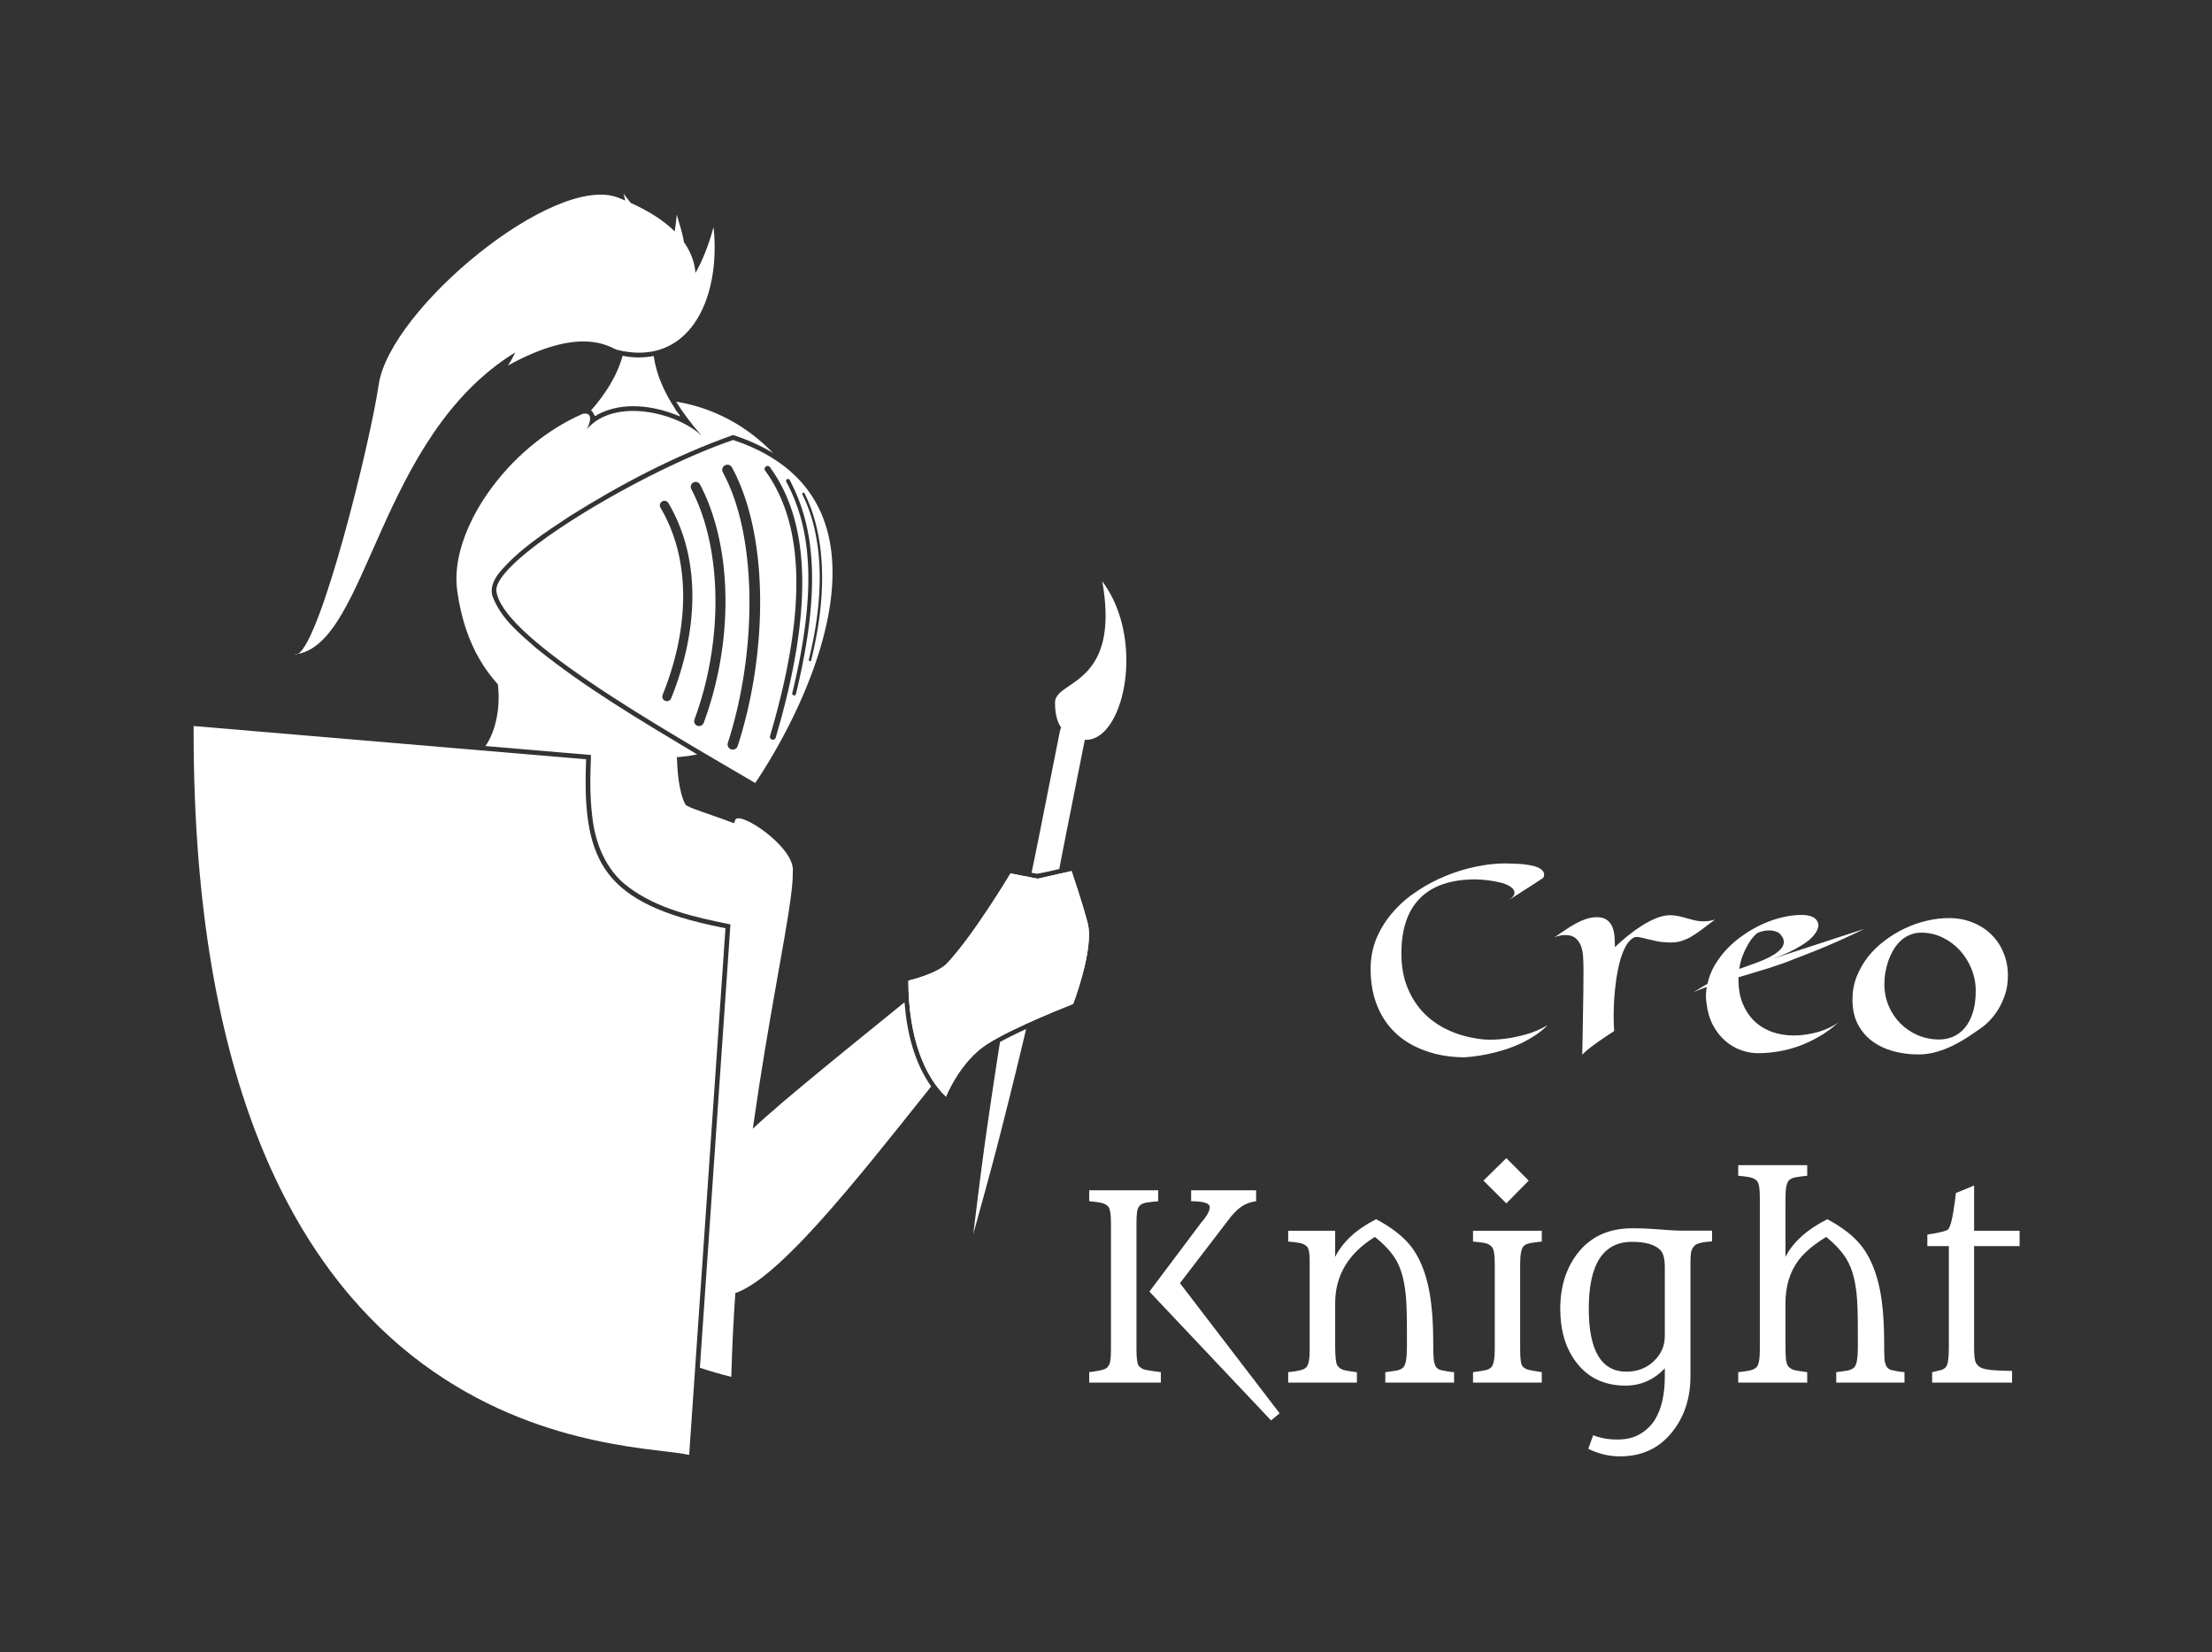
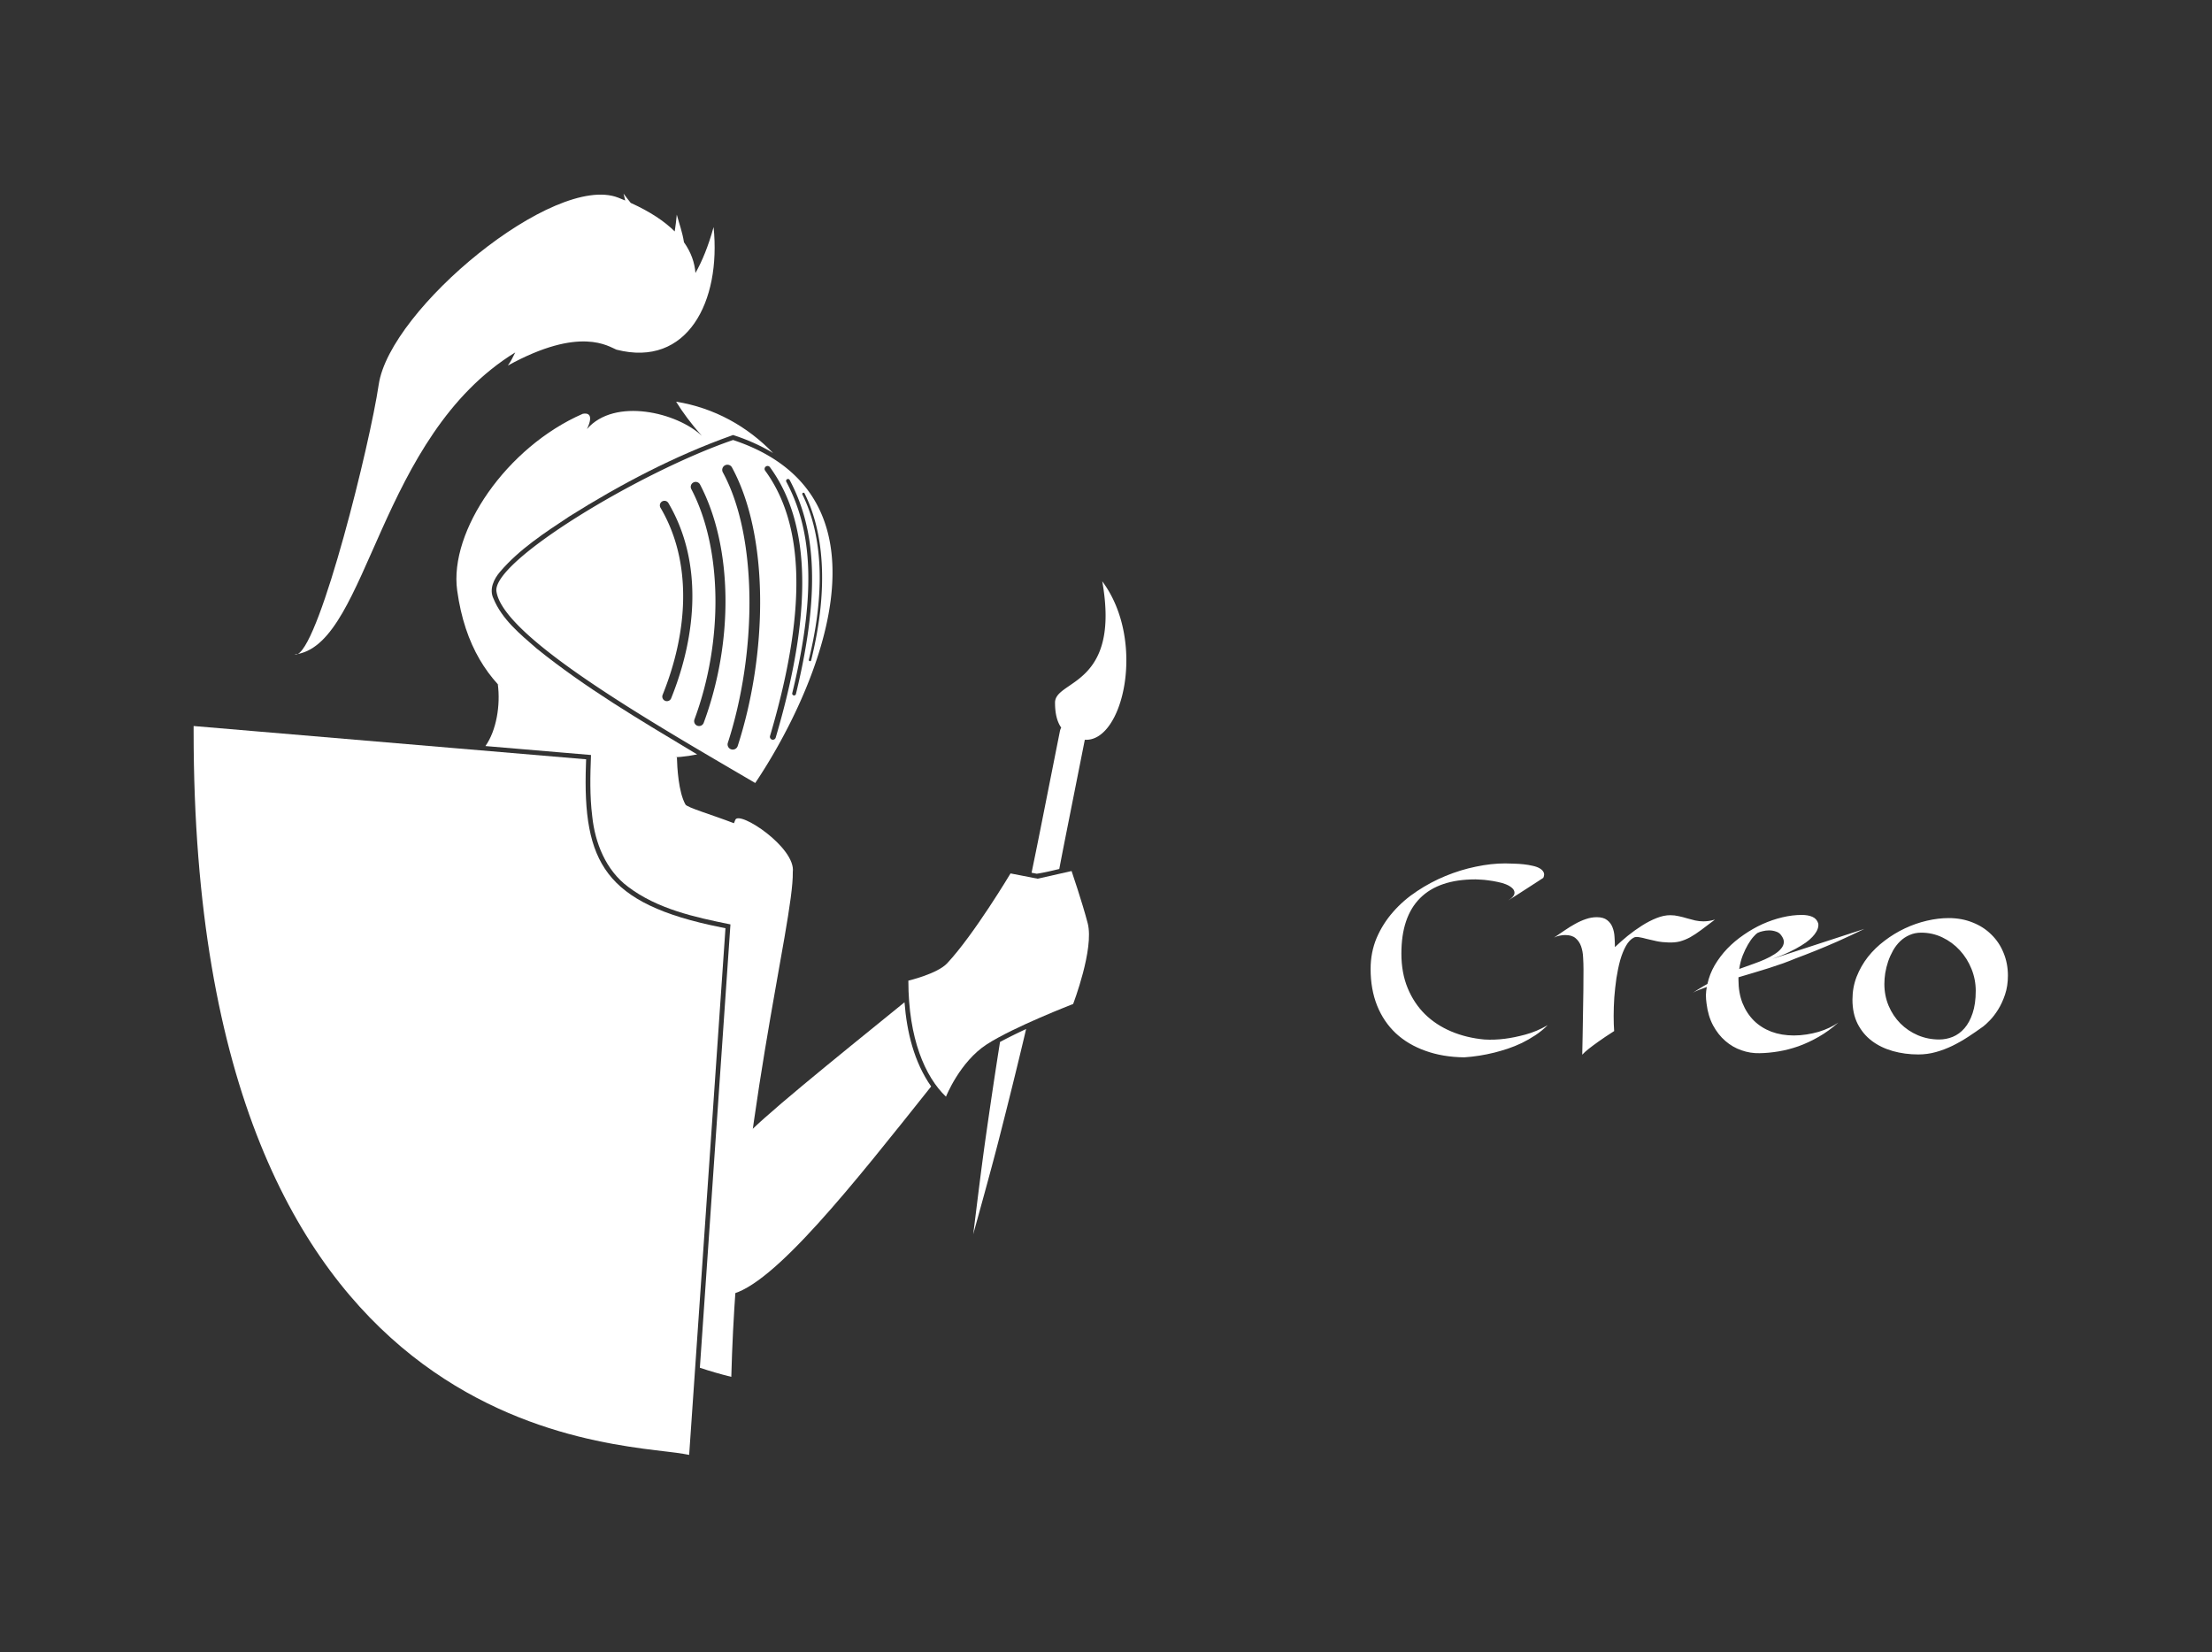
<svg xmlns="http://www.w3.org/2000/svg" width="249mm" height="186mm" viewBox="0 0 249 186" version="1.1" id="svg1">
  <rect x="0" y="0" width="249" height="186" fill="#333333" stroke="none" />
  <defs id="defs1">
    <rect x="477.57" y="104.78" width="246.982" height="126.877" id="rect34" />
    <rect x="643" y="136" width="691.166" height="311.747" id="rect25" />
  </defs>
  <g id="layer1" />
  <g id="g28" transform="translate(264.407)">
    <path id="path15" style="fill:#ffffff;stroke:none;stroke-width:0.265px;stroke-linecap:butt;stroke-linejoin:miter;stroke-opacity:1" d="m -162.588,112.819 c -8.016,6.505 -16.532,13.354 -18.208,15.411 l -1.468,17.496 c 4.88,-0.928 14,-12.539 22.674,-23.431 -1.933,-2.771 -2.735,-6.121 -2.998,-9.475 z" />
    <path id="path16" style="fill:#ffffff;stroke:none;stroke-width:0.265px;stroke-linecap:butt;stroke-linejoin:miter;stroke-opacity:1" d="m -208.37,77.015 c 0.315,2.351 -0.154,5.212 -1.393,6.962 3.961,0.336 7.922,0.672 11.884,1.008 -0.09,2.298 -0.148,4.61 0.138,6.897 0.314,3.007 1.534,6.066 4.017,7.924 3.33,2.525 7.527,3.435 11.542,4.247 -1.149,16.635 -2.295,33.27 -3.442,49.905 1.133,0.379 2.312,0.721 3.538,1.024 0.721,-27.842 7.037,-51.192 6.921,-56.815 0.383,-2.749 -6.069,-7.008 -6.477,-5.871 -0.045,0.127 -0.094,0.249 -0.147,0.368 -2.591,-0.992 -5.252,-1.76 -5.458,-2.107 -0.792,-1.413 -0.931,-4.179 -0.963,-5.329 -7.021,-2.581 -14.771,-4.023 -20.161,-8.213 z" />
    <path id="path19" style="baseline-shift:baseline;display:inline;overflow:visible;opacity:1;vector-effect:none;fill:#ffffff;enable-background:accumulate;stop-color:#000000;stop-opacity:1" d="m -242.612,81.723 v 0.635 c 0,40.069 11.761,60.117 24.6,70.256 6.419,5.069 13.088,7.654 18.639,9.058 5.551,1.405 10.041,1.644 11.904,1.977 l 0.639,0.115 4.088,-59.283 -0.502,-0.1 c -6.648,-1.327 -10.507,-3.206 -12.672,-6.033 -2.165,-2.827 -2.734,-6.733 -2.53,-12.324 l 0.02,-0.555 z" />
-     <path style="display:inline;fill:#ffffff;stroke:none;stroke-width:0.914px;stroke-linecap:butt;stroke-linejoin:miter;stroke-opacity:1" d="m -143.781,98.046 c 0,0 1.212,3.551 1.816,5.885 0.743,2.869 -1.642,9.081 -1.642,9.081 0,0 -6.679,2.574 -9.72,4.542 -3.042,1.968 -4.594,5.89 -4.594,5.89 -2.343,-2.232 -4.231,-6.535 -4.234,-13.061 0,0 3.259,-0.764 4.373,-1.958 3.035,-3.252 7.127,-10.11 7.127,-10.11 l 3.053,0.595 z" id="path20" />
    <g id="g26" transform="translate(-257.401,-0.223)" style="fill:#ffffff">
      <path id="path22" style="fill:#ffffff;stroke-width:0.165;stroke-linecap:round" d="m 69.104,45.437 c 0.731,1.195 1.682,2.471 2.895,3.849 -2.737,-2.619 -9.811,-4.366 -12.932,-0.767 0.818,-1.707 0.043,-1.826 -0.471,-1.718 -8.583,3.743 -15.061,13.211 -14.138,19.888 1.731,12.52 10.592,15.567 19.633,18.221 2.39,0.702 4.92,0.741 7.384,0.23 C 71.282,85.026 71.089,84.911 70.896,84.797 64.903,81.196 58.851,77.619 53.4,73.217 51.536,71.603 49.503,69.937 48.542,67.598 c -0.511,-1.064 0.05,-2.22 0.759,-3.035 2.172,-2.533 5.011,-4.376 7.771,-6.203 5.766,-3.624 11.842,-6.817 18.267,-9.107 l 0.084,-0.03 0.094,-0.034 c 1.557,0.501 3.091,1.172 4.503,2.03 -2.886,-2.996 -6.62,-5.089 -10.915,-5.781 z" />
-       <path id="path23" style="fill:#ffffff;stroke:none;stroke-width:0.729px;stroke-linecap:butt;stroke-linejoin:miter;stroke-opacity:1" d="m 63.077,40.271 c -0.628,2.312 -1.992,4.373 -3.561,6.162 0.388,0.154 0.294,0.914 0.729,0.463 2.805,-1.498 6.238,-1.045 9.08,0.113 0.594,0.309 -0.274,-0.534 -0.348,-0.794 -1.174,-1.785 -2.104,-3.795 -2.397,-5.923 -1.151,0.23 -2.355,0.22 -3.502,-0.022 z" />
      <path id="path25" style="fill:#ffffff;stroke:none;stroke-width:0.283px;stroke-linecap:butt;stroke-linejoin:miter;stroke-opacity:1" d="M 75.515,49.75 C 64.997,53.357 48.285,63.459 48.883,66.823 49.685,72.003 66.406,81.563 78.008,88.359 84.413,78.844 95.039,56.236 75.515,49.75 Z m -0.624,2.784 a 0.582,0.582 0 0 1 0.498,0.303 c 4.251,7.8 3.992,21.035 0.646,31.358 a 0.582,0.582 0 0 1 -0.734,0.375 0.582,0.582 0 0 1 -0.375,-0.734 C 78.185,73.78 78.336,60.681 74.365,53.396 a 0.582,0.582 0 0 1 0.232,-0.791 0.582,0.582 0 0 1 0.294,-0.071 z m 4.512,0.14 a 0.333,0.333 0 0 1 0.26,0.136 c 4.162,5.688 5.239,14.923 0.649,30.442 a 0.333,0.333 0 0 1 -0.412,0.225 0.333,0.333 0 0 1 -0.225,-0.412 C 84.238,67.642 83.119,58.659 79.127,53.203 a 0.333,0.333 0 0 1 0.072,-0.465 0.333,0.333 0 0 1 0.204,-0.064 z m 2.3,1.462 a 0.213,0.213 0 0 1 0.181,0.113 c 2.639,4.97 3.719,11.71 0.707,24.092 a 0.213,0.213 0 0 1 -0.258,0.157 0.213,0.213 0 0 1 -0.156,-0.258 C 85.176,65.916 84.095,59.323 81.508,54.451 a 0.213,0.213 0 0 1 0.088,-0.289 0.213,0.213 0 0 1 0.108,-0.025 z m -10.376,0.331 a 0.554,0.554 0 0 1 0.143,0.025 0.554,0.554 0 0 1 0.327,0.271 c 3.725,7.096 3.766,17.79 0.41,26.824 a 0.554,0.554 0 0 1 -0.713,0.326 0.554,0.554 0 0 1 -0.326,-0.713 C 74.423,72.441 74.325,61.967 70.814,55.279 a 0.554,0.554 0 0 1 0.233,-0.748 0.554,0.554 0 0 1 0.281,-0.064 z m 12.103,1.217 a 0.136,0.136 0 0 1 0.132,0.075 c 2.037,4.095 2.841,10.273 0.744,18.783 a 0.136,0.136 0 0 1 -0.166,0.1 0.136,0.136 0 0 1 -0.098,-0.164 C 86.129,66.014 85.32,59.906 83.318,55.883 a 0.136,0.136 0 0 1 0.06,-0.184 0.136,0.136 0 0 1 0.052,-0.014 z m -15.646,0.91 a 0.517,0.517 0 0 1 0.45,0.253 c 3.896,6.608 3.194,14.835 0.312,21.976 a 0.517,0.517 0 0 1 -0.674,0.287 0.517,0.517 0 0 1 -0.287,-0.674 C 70.386,71.498 71.021,63.609 67.344,57.373 a 0.517,0.517 0 0 1 0.183,-0.707 0.517,0.517 0 0 1 0.257,-0.071 z" />
      <path id="path26" style="fill:#ffffff;stroke:none;stroke-width:0.638px;stroke-linecap:butt;stroke-linejoin:miter;stroke-opacity:1" d="m 63.185,22.018 c 0.068,0.263 0.131,0.521 0.189,0.774 -0.257,-0.108 -0.521,-0.216 -0.794,-0.322 -7.206,-2.805 -25.7,12.542 -26.955,21.043 -0.996,6.74 -6.499,28.912 -9.106,30.327 7.955,-1.514 9.076,-24.499 24.473,-33.944 -0.259,0.532 -0.504,1.034 -0.829,1.477 8.183,-4.508 11.359,-2.122 12.226,-1.79 7.972,2.046 11.795,-5.405 10.933,-13.801 -0.601,2.19 -1.301,3.861 -2.042,5.174 -0.087,-1.135 -0.473,-2.309 -1.292,-3.463 -0.192,-1.204 -0.537,-2.08 -0.809,-3.111 -0.062,0.67 -0.141,1.3 -0.233,1.891 C 67.81,25.147 66.202,24.058 63.992,23.061 63.723,22.716 63.453,22.385 63.185,22.018 Z m -36.666,51.822 c -0.12,0.023 -0.241,0.041 -0.364,0.054 0.114,0.036 0.235,0.016 0.364,-0.054 z" />
    </g>
    <path id="path27" style="fill:#ffffff;fill-rule:nonzero;stroke:none;stroke-width:2.1;stroke-linecap:butt;stroke-linejoin:miter;stroke-dasharray:none;stroke-opacity:1" d="m -140.328,65.433 c 2.1,11.863 -5.317,11.064 -5.317,13.657 0,1.228 0.231,2.148 0.697,2.812 a 1.47,1.47 0 0 0 -0.151,0.417 l -2.239,11.266 c -0.293,1.472 -0.613,3.035 -0.946,4.652 0.193,0.038 0.386,0.076 0.579,0.113 0.847,-0.126 1.693,-0.334 2.538,-0.535 0.243,-1.265 0.48,-2.491 0.712,-3.657 l 2.164,-10.889 c 4.327,0.284 6.95,-11.161 1.963,-17.836 z m -8.573,50.397 c -0.969,0.449 -1.928,0.921 -2.875,1.424 -0.02,0.01 -0.04,0.02 -0.06,0.029 -0.594,3.733 -1.141,7.448 -1.596,10.637 -0.584,4.087 -1.184,9.179 -1.421,11.015 0.483,-1.787 1.876,-6.721 2.9,-10.721 0.939,-3.67 2.039,-8.063 3.053,-12.384 z" />
    <path style="display:inline;fill:#ffffff;stroke:none;stroke-width:0.914px;stroke-linecap:butt;stroke-linejoin:miter;stroke-opacity:1" d="m -143.781,98.046 c 0,0 1.212,3.551 1.816,5.885 0.743,2.869 -1.642,9.081 -1.642,9.081 0,0 -6.679,2.574 -9.72,4.542 -3.042,1.968 -4.594,5.89 -4.594,5.89 -2.343,-2.232 -4.231,-6.535 -4.234,-13.061 0,0 3.259,-0.764 4.373,-1.958 3.035,-3.252 7.127,-10.11 7.127,-10.11 l 3.053,0.595 z" id="path28" />
  </g>
  <g id="layer2" />
  <g id="g31" transform="translate(264.407)">
    <g id="g30" style="font-size:109.333px;line-height:1.25;letter-spacing:0px;word-spacing:0px;white-space:pre;fill:#ffffff" transform="matrix(0.265,0,0,0.265,-390.605,56.38)" aria-label="Creo&#10;Knight">
      <path style="font-family:'Eagle Lake';-inkscape-font-specification:'Eagle Lake, Normal';text-align:end;text-anchor:end;fill:#ffffff" d="m 1133.651,222.698 c -1.601,1.602 -3.345,3.025 -5.232,4.271 -1.886,1.246 -3.808,2.349 -5.766,3.31 -1.957,0.925 -3.933,1.726 -5.926,2.402 -1.958,0.641 -3.844,1.192 -5.659,1.655 -4.271,1.068 -8.559,1.744 -12.866,2.029 -6.086,-0.071 -11.585,-0.997 -16.496,-2.776 -4.911,-1.744 -9.093,-4.217 -12.546,-7.421 -3.452,-3.239 -6.104,-7.154 -7.954,-11.745 -1.851,-4.627 -2.776,-9.823 -2.776,-15.588 0,-4.733 0.854,-9.129 2.562,-13.186 1.744,-4.057 4.075,-7.741 6.993,-11.051 2.918,-3.345 6.3,-6.282 10.143,-8.809 3.844,-2.562 7.883,-4.716 12.118,-6.46 4.235,-1.744 8.524,-3.061 12.866,-3.951 4.378,-0.925 8.542,-1.388 12.492,-1.388 1.175,0 2.438,0.036 3.79,0.107 1.388,0.036 2.74,0.125 4.057,0.267 1.353,0.142 2.616,0.356 3.79,0.641 1.21,0.249 2.207,0.605 2.99,1.068 0.819,0.463 1.388,1.032 1.708,1.708 0.32,0.641 0.267,1.424 -0.16,2.349 -0.534,0.32 -1.406,0.89 -2.616,1.708 -1.068,0.712 -2.58,1.691 -4.538,2.936 -1.922,1.246 -4.502,2.901 -7.741,4.965 0.925,-0.605 1.602,-1.174 2.029,-1.708 0.427,-0.534 0.641,-1.05 0.641,-1.548 0,-0.783 -0.356,-1.477 -1.068,-2.082 -0.676,-0.605 -1.548,-1.121 -2.616,-1.548 -1.068,-0.427 -2.26,-0.765 -3.577,-1.014 -1.317,-0.285 -2.58,-0.498 -3.79,-0.641 -1.21,-0.178 -2.313,-0.285 -3.31,-0.32 -0.997,-0.071 -1.726,-0.107 -2.189,-0.107 -10.392,0 -18.24,2.651 -23.543,7.954 -5.303,5.303 -7.954,13.151 -7.954,23.543 0,5.481 0.89,10.375 2.669,14.681 1.78,4.306 4.235,8.008 7.367,11.104 3.132,3.061 6.851,5.499 11.158,7.314 4.306,1.815 8.986,2.954 14.04,3.417 2.812,0.178 5.73,0.071 8.755,-0.32 2.598,-0.32 5.481,-0.908 8.648,-1.762 3.203,-0.854 6.371,-2.189 9.503,-4.004 z m 28.561,-33.152 c 1.673,-1.602 3.488,-3.203 5.445,-4.805 1.993,-1.602 4.004,-3.043 6.032,-4.324 2.064,-1.317 4.128,-2.385 6.193,-3.203 2.064,-0.819 4.004,-1.228 5.819,-1.228 1.246,0 2.456,0.142 3.63,0.427 1.21,0.249 2.385,0.552 3.523,0.908 1.175,0.32 2.331,0.623 3.47,0.908 1.139,0.249 2.296,0.374 3.47,0.374 0.712,0 1.459,-0.053 2.242,-0.16 0.783,-0.107 1.673,-0.303 2.669,-0.587 -2.242,1.708 -4.2,3.185 -5.872,4.431 -1.673,1.246 -3.239,2.278 -4.698,3.096 -1.459,0.783 -2.918,1.37 -4.378,1.762 -1.424,0.356 -3.025,0.498 -4.805,0.427 -1.744,-0.036 -3.399,-0.214 -4.965,-0.534 -1.53,-0.32 -2.936,-0.641 -4.217,-0.961 -1.246,-0.356 -2.349,-0.605 -3.31,-0.747 -0.925,-0.178 -1.655,-0.125 -2.189,0.16 -1.281,0.641 -2.402,1.815 -3.363,3.523 -0.961,1.708 -1.78,3.737 -2.456,6.086 -0.641,2.349 -1.175,4.894 -1.602,7.634 -0.392,2.74 -0.694,5.481 -0.907,8.221 -0.178,2.74 -0.267,5.356 -0.267,7.848 0,2.456 0.071,4.591 0.213,6.406 -2.669,1.708 -4.876,3.185 -6.62,4.431 -1.744,1.246 -3.132,2.278 -4.164,3.096 -1.21,0.961 -2.135,1.797 -2.776,2.509 0.035,-2.135 0.089,-4.716 0.16,-7.741 0.071,-3.061 0.125,-6.264 0.16,-9.609 0.071,-3.345 0.124,-6.655 0.16,-9.93 0.035,-3.31 0.053,-6.282 0.053,-8.915 0,-1.673 -0.053,-3.363 -0.16,-5.072 -0.071,-1.744 -0.356,-3.328 -0.854,-4.751 -0.498,-1.424 -1.281,-2.58 -2.349,-3.47 -1.032,-0.89 -2.509,-1.335 -4.431,-1.335 -0.747,0 -1.53,0.089 -2.349,0.267 -0.783,0.142 -1.566,0.409 -2.349,0.801 1.495,-0.997 2.99,-2.011 4.484,-3.043 1.495,-1.032 2.99,-1.957 4.484,-2.776 1.53,-0.854 3.043,-1.53 4.538,-2.029 1.53,-0.534 3.079,-0.801 4.644,-0.801 1.886,0 3.345,0.409 4.378,1.228 1.068,0.819 1.833,1.851 2.296,3.096 0.498,1.246 0.783,2.616 0.854,4.111 0.107,1.495 0.16,2.918 0.16,4.271 z m 105.97,-7.741 c -4.093,1.993 -7.901,3.773 -11.424,5.339 -3.488,1.53 -6.566,2.829 -9.236,3.897 -3.096,1.246 -5.944,2.349 -8.542,3.31 -1.601,0.676 -3.381,1.37 -5.338,2.082 -1.922,0.676 -3.933,1.352 -6.033,2.029 -2.1,0.641 -4.253,1.299 -6.46,1.975 -2.171,0.641 -4.324,1.281 -6.46,1.922 v 1.068 c 0,3.666 0.569,6.958 1.708,9.876 1.175,2.918 2.794,5.41 4.858,7.474 2.064,2.029 4.538,3.595 7.421,4.698 2.883,1.068 6.068,1.602 9.556,1.602 1.815,0 3.612,-0.142 5.392,-0.427 1.815,-0.285 3.523,-0.658 5.125,-1.121 1.637,-0.498 3.167,-1.085 4.591,-1.762 1.424,-0.676 2.687,-1.406 3.79,-2.189 -2.705,2.42 -5.499,4.449 -8.382,6.086 -2.847,1.637 -5.712,2.972 -8.595,4.004 -2.847,0.997 -5.677,1.726 -8.488,2.189 -2.776,0.463 -5.445,0.712 -8.008,0.747 -2.598,0.071 -5.16,-0.338 -7.687,-1.228 -2.491,-0.854 -4.769,-2.171 -6.833,-3.951 -2.064,-1.78 -3.808,-3.986 -5.232,-6.62 -1.424,-2.669 -2.349,-5.766 -2.776,-9.289 -0.178,-1.246 -0.267,-2.438 -0.267,-3.577 0.035,-1.174 0.16,-2.331 0.374,-3.47 -1.246,0.463 -2.385,0.89 -3.417,1.281 -0.997,0.391 -1.815,0.783 -2.456,1.174 1.032,-0.712 2.064,-1.37 3.096,-1.975 1.032,-0.641 2.046,-1.228 3.043,-1.762 0.605,-2.776 1.637,-5.428 3.096,-7.954 1.495,-2.527 3.274,-4.876 5.338,-7.047 2.1,-2.171 4.431,-4.128 6.994,-5.872 2.562,-1.78 5.214,-3.292 7.954,-4.538 2.776,-1.246 5.588,-2.207 8.435,-2.883 2.847,-0.676 5.605,-1.014 8.275,-1.014 1.78,0 3.274,0.267 4.484,0.801 1.246,0.534 2.082,1.477 2.509,2.829 0.213,1.424 -0.302,2.954 -1.548,4.591 -0.534,0.712 -1.264,1.477 -2.189,2.296 -0.89,0.783 -2.064,1.619 -3.523,2.509 -1.424,0.89 -3.15,1.815 -5.178,2.776 -1.993,0.961 -4.36,1.922 -7.1,2.883 z m -42.334,12.973 c 1.53,-0.676 2.901,-1.406 4.111,-2.189 1.246,-0.783 2.207,-1.602 2.883,-2.456 0.712,-0.854 1.085,-1.744 1.121,-2.669 0.035,-0.925 -0.338,-1.904 -1.121,-2.936 -0.534,-0.783 -1.281,-1.317 -2.242,-1.602 -0.925,-0.32 -1.886,-0.48 -2.883,-0.48 -0.925,0 -1.815,0.107 -2.669,0.32 -0.854,0.178 -1.602,0.427 -2.242,0.747 -0.427,0.249 -1.014,0.801 -1.762,1.655 -0.747,0.819 -1.513,1.904 -2.296,3.256 -0.783,1.317 -1.53,2.865 -2.242,4.645 -0.676,1.744 -1.175,3.666 -1.495,5.766 2.242,-0.819 4.271,-1.548 6.086,-2.189 1.815,-0.641 3.399,-1.263 4.751,-1.868 z m 103.3,6.887 c 0,2.954 -0.409,5.641 -1.228,8.061 -0.819,2.42 -1.797,4.538 -2.936,6.353 -1.139,1.815 -2.296,3.328 -3.47,4.538 -1.175,1.21 -2.118,2.082 -2.829,2.616 -2.064,1.495 -4.182,2.954 -6.353,4.378 -2.171,1.424 -4.413,2.705 -6.726,3.844 -2.278,1.103 -4.627,1.993 -7.047,2.669 -2.42,0.676 -4.912,1.014 -7.474,1.014 -3.808,0 -7.42,-0.48 -10.837,-1.441 -3.381,-0.961 -6.353,-2.402 -8.915,-4.324 -2.527,-1.922 -4.538,-4.342 -6.033,-7.26 -1.459,-2.918 -2.189,-6.335 -2.189,-10.25 0,-3.452 0.587,-6.691 1.762,-9.716 1.21,-3.061 2.812,-5.872 4.805,-8.435 2.029,-2.562 4.395,-4.858 7.1,-6.887 2.705,-2.064 5.57,-3.808 8.595,-5.232 3.025,-1.424 6.139,-2.509 9.342,-3.256 3.203,-0.747 6.3,-1.121 9.289,-1.121 3.701,0 7.082,0.623 10.143,1.868 3.096,1.21 5.748,2.918 7.954,5.125 2.242,2.171 3.968,4.751 5.178,7.741 1.246,2.99 1.869,6.228 1.869,9.716 z m -36.836,-18.258 c -1.815,0 -3.47,0.338 -4.965,1.014 -1.495,0.641 -2.829,1.53 -4.004,2.669 -1.139,1.103 -2.135,2.402 -2.99,3.897 -0.819,1.459 -1.513,3.007 -2.082,4.645 -0.534,1.602 -0.943,3.239 -1.228,4.911 -0.249,1.637 -0.374,3.185 -0.374,4.645 0,3.31 0.605,6.406 1.815,9.289 1.21,2.847 2.865,5.339 4.965,7.474 2.135,2.135 4.609,3.808 7.421,5.018 2.847,1.21 5.872,1.815 9.075,1.815 1.993,0 3.915,-0.374 5.766,-1.121 1.886,-0.783 3.541,-1.993 4.965,-3.63 1.459,-1.673 2.616,-3.808 3.47,-6.406 0.89,-2.634 1.335,-5.801 1.335,-9.503 0,-3.239 -0.605,-6.353 -1.815,-9.342 -1.21,-2.99 -2.865,-5.623 -4.965,-7.901 -2.1,-2.278 -4.556,-4.093 -7.367,-5.445 -2.812,-1.352 -5.819,-2.029 -9.022,-2.029 z" id="path29" />
-       <path style="font-family:Metamorphous;-inkscape-font-specification:'Metamorphous, Normal';text-align:end;text-anchor:end;fill:#ffffff" d="m 982.197,297.487 v -4.645 h 27.6 v 4.645 q -4.751,0.587 -8.221,3.897 -1.175,1.121 -2.456,2.616 l -21.674,28.294 42.335,55.254 -3.63,3.043 -51.677,-54.72 21.888,-29.148 q 3.737,-4.271 3.737,-6.727 0,-2.509 -7.901,-2.509 z m -43.295,72.604 1.868,-0.267 q 4.858,-0.641 5.819,-1.762 1.014,-1.121 1.281,-2.829 0.267,-1.762 0.267,-4.858 v -53.492 q 0,-6.086 -1.281,-7.26 -1.228,-1.174 -3.096,-1.495 -1.815,-0.374 -4.858,-0.641 v -4.645 h 29.308 v 4.645 q -3.096,0.267 -4.965,0.587 -1.815,0.267 -2.776,1.174 -0.961,0.908 -1.228,2.669 -0.267,1.762 -0.267,4.965 v 53.492 q 0,5.979 1.068,7.154 1.121,1.174 2.669,1.548 1.602,0.32 4.324,0.694 l 2.296,0.32 V 374.522 H 938.902 Z m 104.475,-48.954 q 4.858,-9.663 17.404,-16.016 9.236,4.911 14.2,10.784 7.848,9.449 9.503,28.081 0.534,6.406 0.534,12.385 0,5.979 0.214,8.115 0.213,2.135 0.907,3.256 0.694,1.068 2.029,1.441 1.335,0.32 2.669,0.534 1.335,0.214 1.869,0.267 0.587,0 1.175,0.107 v 4.431 h -29.202 v -4.431 q 3.043,-0.374 4.858,-0.694 1.815,-0.374 2.776,-1.335 1.548,-1.548 1.548,-8.595 v -6.193 q 0,-12.225 -0.587,-16.923 -0.587,-4.751 -1.495,-7.794 -0.854,-3.096 -2.349,-5.819 -2.936,-5.125 -9.182,-10.09 -16.87,10.41 -16.87,28.187 v 18.098 q 0,7.047 1.014,8.435 1.068,1.388 2.616,1.815 1.548,0.374 4.218,0.747 l 1.388,0.16 v 4.431 h -29.202 v -4.378 q 0.32,-0.16 0.801,-0.16 0.534,-0.053 1.869,-0.214 1.388,-0.214 2.829,-0.587 1.495,-0.374 2.296,-1.281 1.335,-1.441 1.335,-7.26 v -38.064 q 0,-4.858 -1.228,-5.926 -1.228,-1.121 -3.043,-1.441 -1.815,-0.374 -4.858,-0.587 v -4.591 h 19.966 z m 62.995,-32.405 9.716,-9.556 9.503,9.556 -9.503,9.663 z m -4.431,81.359 1.868,-0.267 q 2.296,-0.32 3.737,-0.641 1.441,-0.374 2.242,-1.281 1.388,-1.655 1.388,-7.581 v -36.195 q 0,-6.086 -1.281,-7.314 -1.281,-1.281 -3.096,-1.602 -1.815,-0.32 -4.858,-0.587 v -4.591 h 29.202 v 4.591 q -3.043,0.32 -4.858,0.641 -1.815,0.32 -2.776,1.228 -1.548,1.441 -1.548,7.634 v 36.195 q 0,6.086 0.961,7.207 0.961,1.121 2.349,1.495 1.441,0.374 3.79,0.747 l 2.082,0.32 v 4.431 h -29.202 z m 81.466,-1.655 q -6.94,7.367 -16.709,7.367 -13.453,0 -20.98,-9.983 -6.727,-8.915 -6.727,-22.689 0,-14.04 7.421,-23.596 8.221,-10.57 23.276,-10.57 4.271,0 8.915,0.32 8.862,0.694 11.051,0.694 h 13.827 v 4.538 q -6.086,0.427 -7.367,1.762 -1.281,1.281 -1.548,2.936 -0.267,1.602 -0.267,4.164 v 48.42 q 0,13.88 -7.634,23.543 -8.275,10.517 -22.262,10.517 -6.994,0 -13.507,-3.203 l 2.082,-5.766 q 4.591,1.815 10.303,1.815 5.712,0 9.609,-2.349 3.95,-2.296 6.299,-6.033 4.217,-6.887 4.217,-18.418 z m -32.298,-25.305 q 0,26.746 16.015,26.746 6.94,0 11.638,-4.484 4.644,-4.431 4.644,-10.677 v -29.095 q 0,-5.392 -1.762,-7.26 -3.417,-3.63 -12.172,-3.63 -18.364,0 -18.364,28.401 z m 83.548,-21.995 q 4.805,-9.449 17.777,-16.016 9.289,4.965 14.094,10.837 7.848,9.609 9.503,28.027 0.534,6.46 0.534,12.439 0,5.979 0.16,8.115 0.213,2.135 0.907,3.203 0.694,1.068 1.975,1.441 1.335,0.32 2.616,0.534 1.335,0.214 1.869,0.267 0.587,0 1.121,0.107 v 4.431 h -28.988 v -4.431 q 3.043,-0.374 4.858,-0.694 1.815,-0.374 2.776,-1.335 1.548,-1.548 1.548,-8.595 v -6.246 q 0,-12.118 -0.587,-16.87 -0.587,-4.805 -1.495,-7.848 -0.854,-3.043 -2.349,-5.766 -2.829,-5.072 -9.022,-10.09 -7.954,4.858 -11.798,9.983 -5.499,7.367 -5.499,18.204 v 18.098 q 0,3.684 0.214,5.766 0.213,2.029 1.121,3.096 0.961,1.068 2.776,1.495 1.869,0.374 5.125,0.801 v 4.431 h -29.308 v -4.378 l 0.107,-0.053 q 3.15,-0.374 4.965,-0.747 1.815,-0.427 2.723,-1.388 1.388,-1.495 1.388,-7.367 v -64.703 q 0,-5.926 -1.281,-7.1 -1.228,-1.174 -3.043,-1.495 -1.815,-0.374 -4.858,-0.641 v -4.484 h 29.308 v 4.484 q -2.99,0.32 -4.805,0.641 -1.815,0.32 -2.776,1.174 -1.655,1.388 -1.655,7.421 z m 62.301,48.954 q 2.402,-0.534 3.79,-0.908 1.441,-0.427 2.135,-1.388 1.174,-1.548 1.174,-8.008 v -43.242 h -9.129 v -4.911 q 7.794,-1.121 8.969,-2.296 h -0.053 q 1.175,-1.602 2.082,-7.154 0.908,-5.552 1.121,-8.168 l 7.741,-3.203 v 19.219 h 19.325 v 6.513 h -19.325 v 43.082 q 0,4.965 0.694,6.353 0.747,1.335 1.815,1.975 1.068,0.641 2.883,0.961 2.936,0.534 10.73,0.641 v 4.965 h -33.953 z" id="path30" />
    </g>
  </g>
</svg>